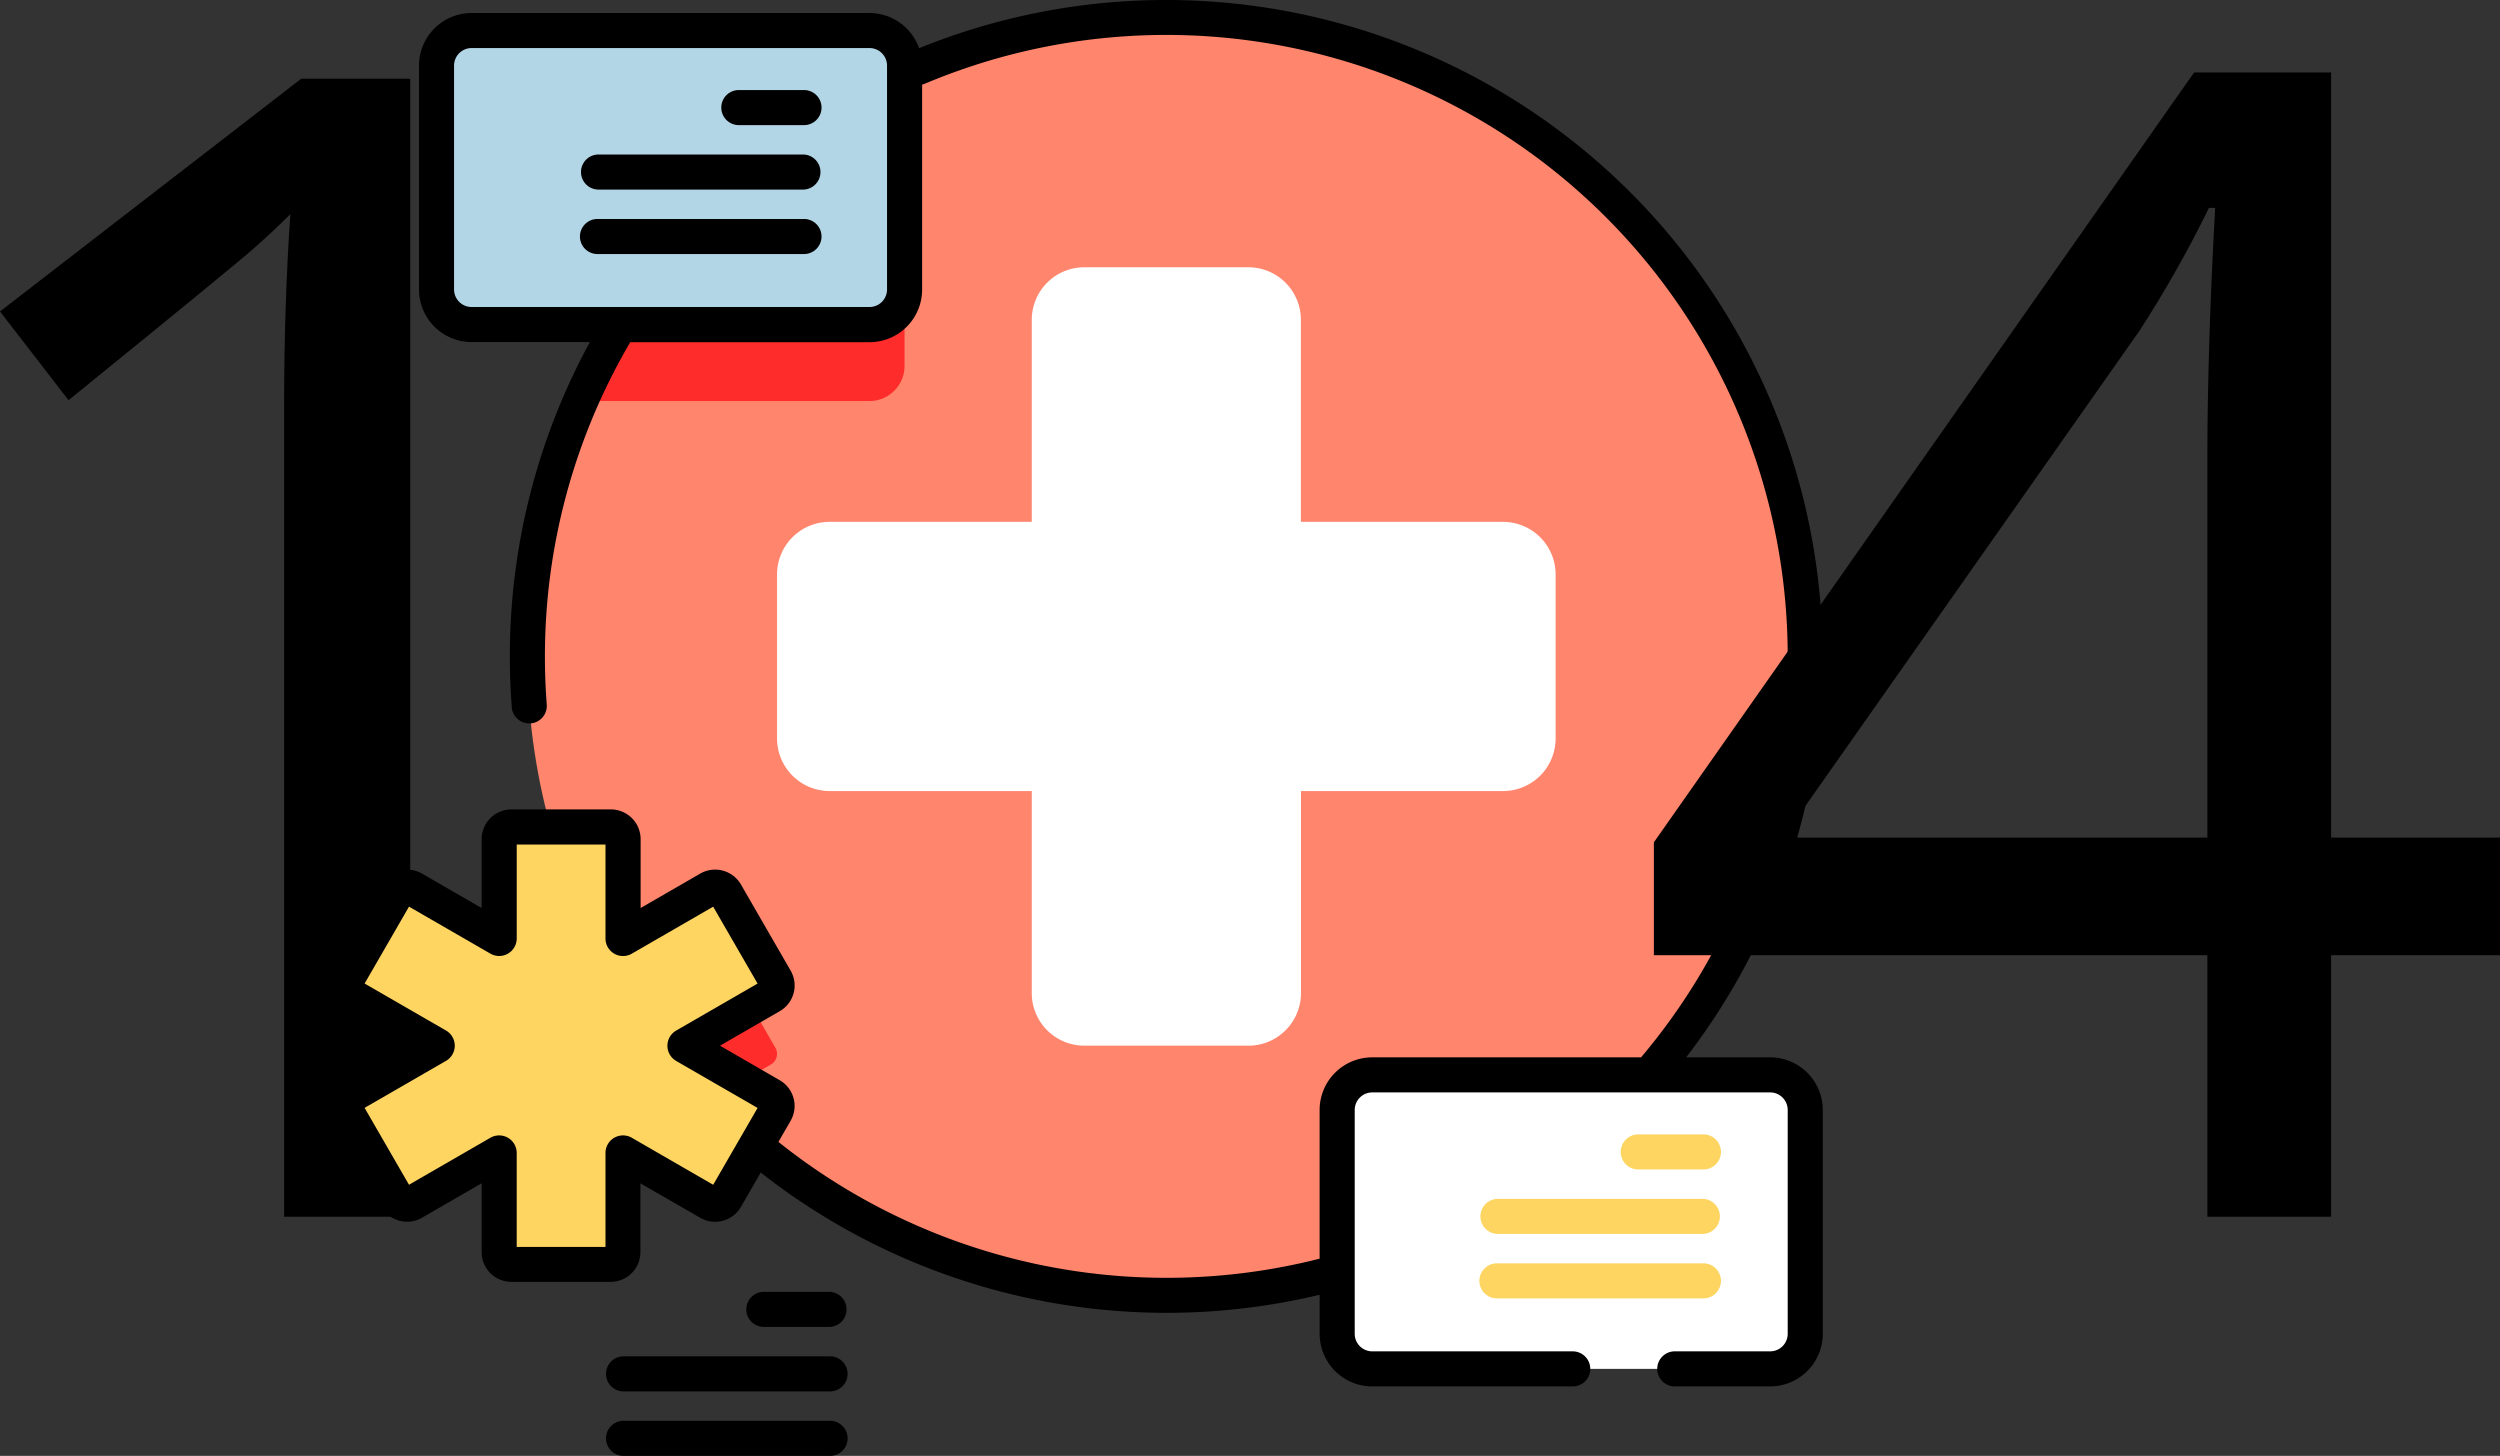
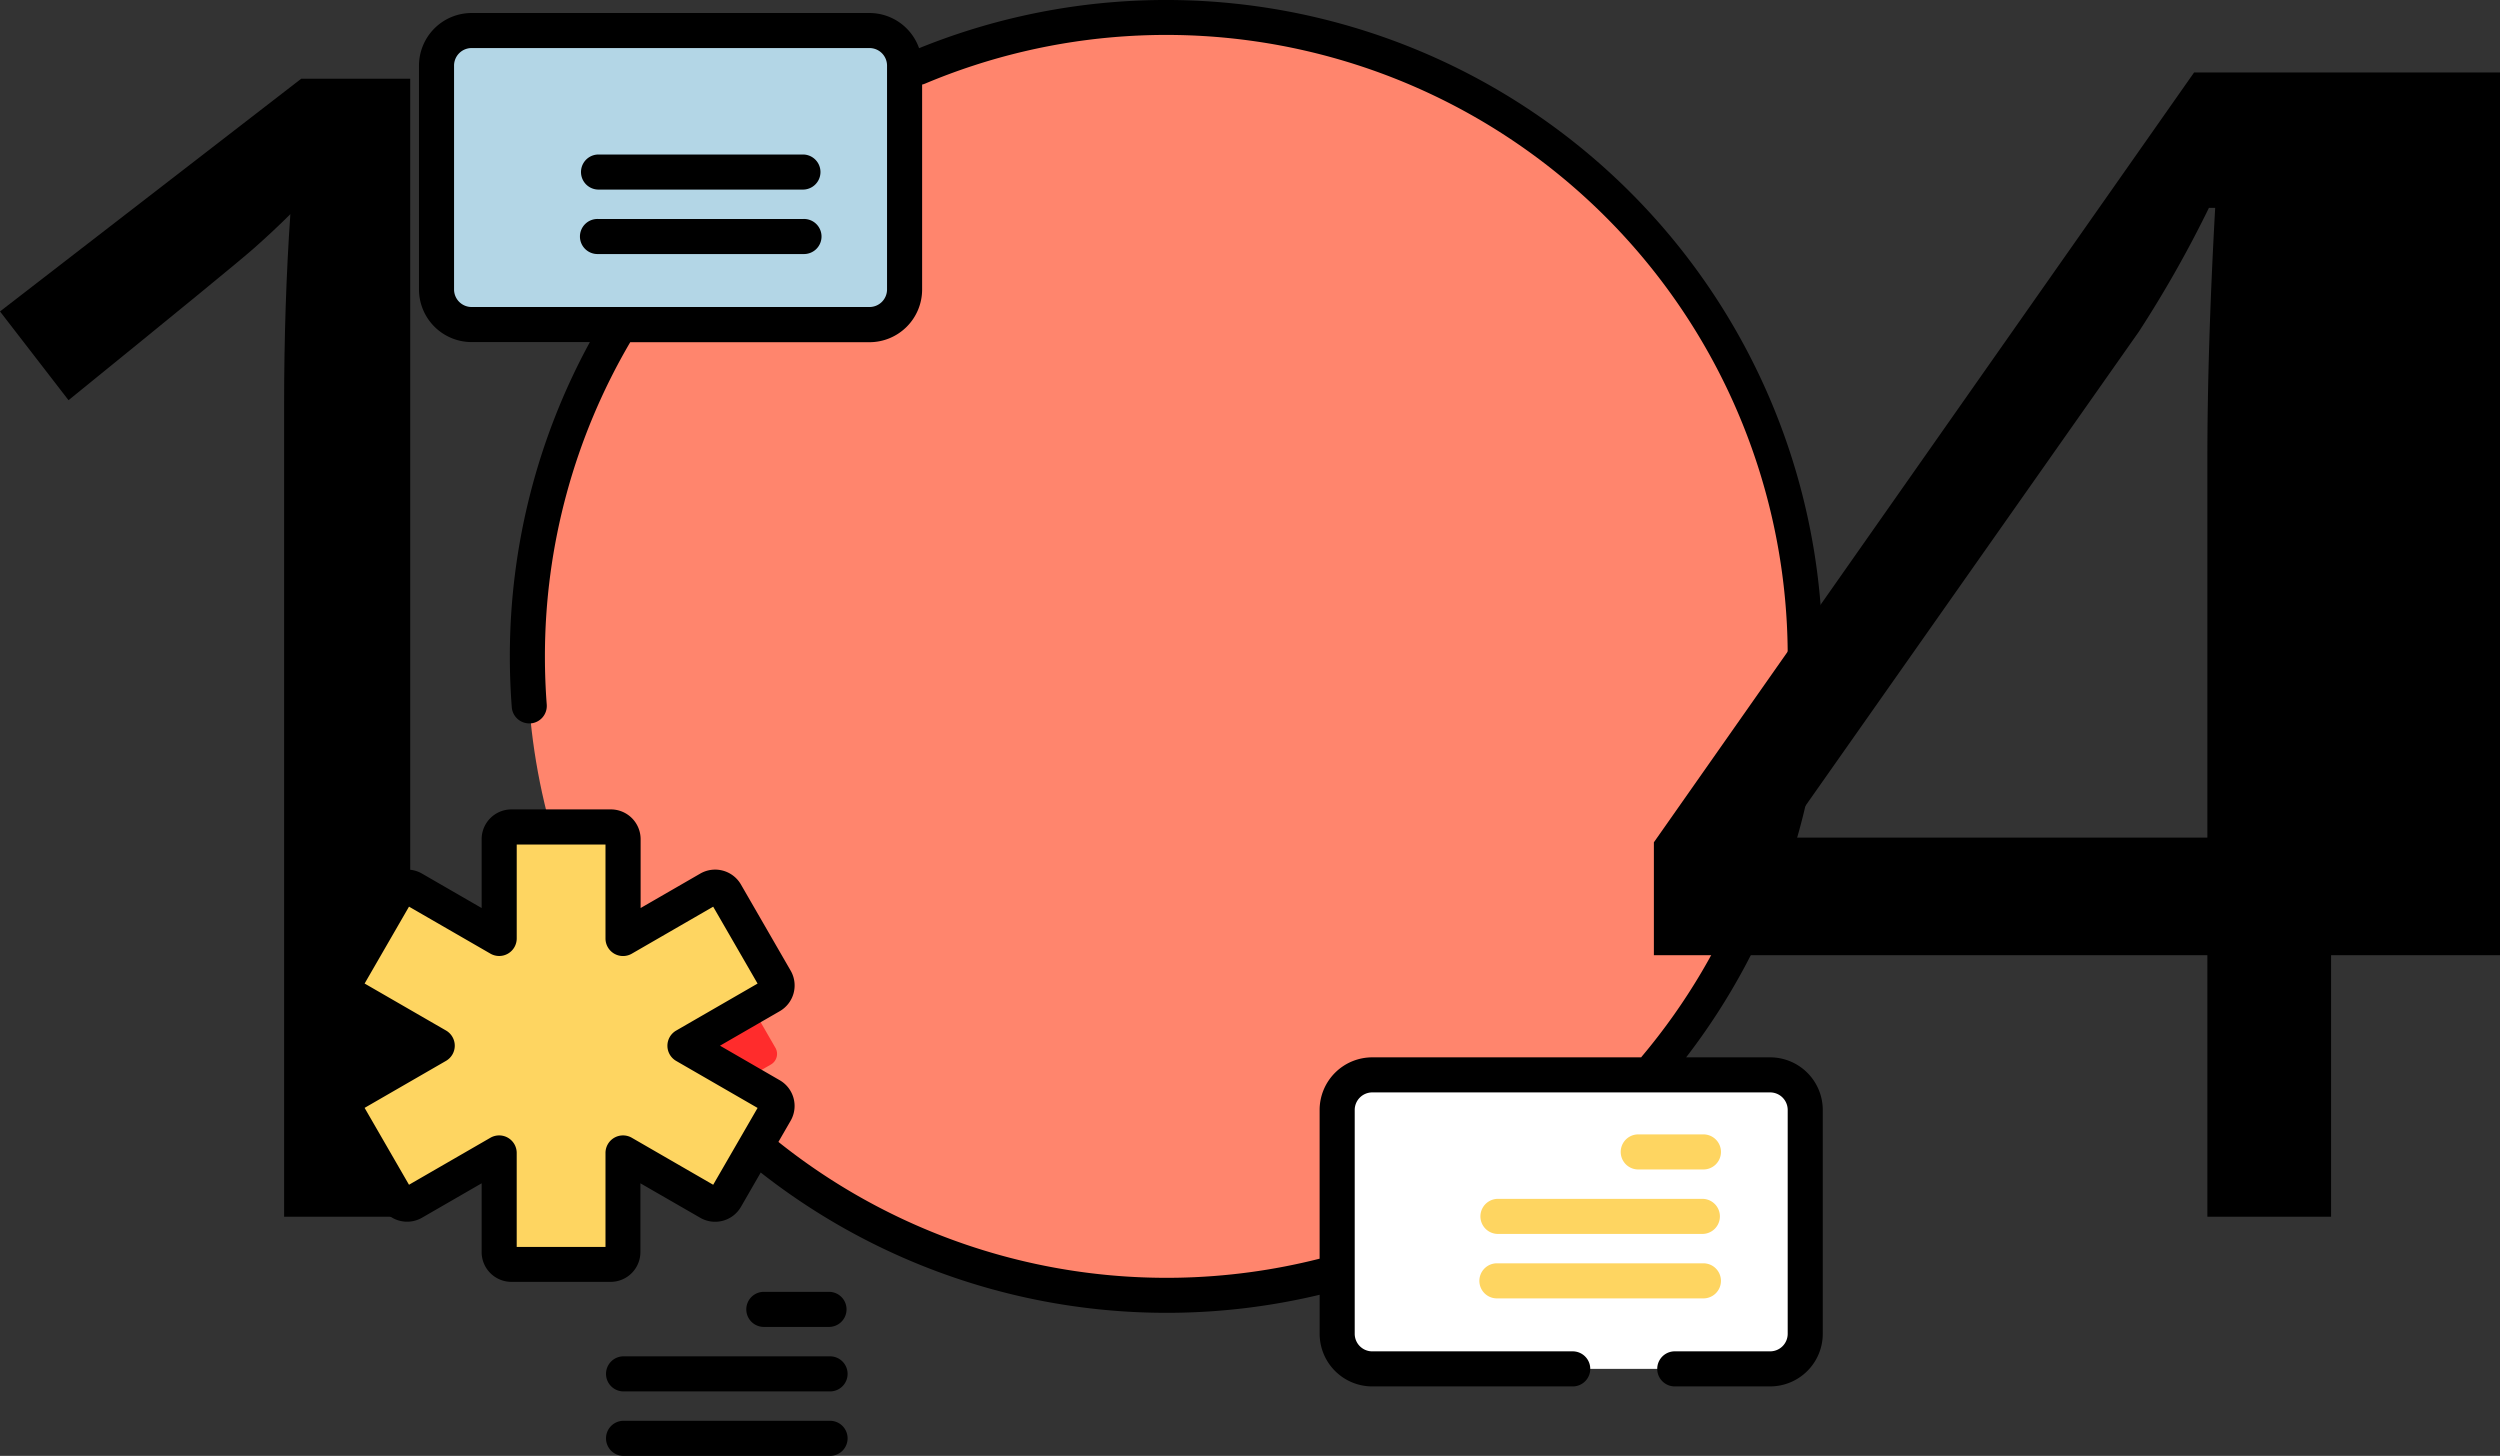
<svg xmlns="http://www.w3.org/2000/svg" width="160.052" height="93.206" viewBox="0 0 160.052 93.206">
  <rect x="0" y="0" width="160.052" height="93.206" fill="#333333" stroke="none" />
  <g id="_3" data-name="3" transform="translate(-1524.902 -1189.036)">
    <path id="Контур_177" data-name="Контур 177" d="M35.442,1.494H27.369V-50.433q0-6.478.4-12.259-1.047,1.047-2.342,2.193t-11.86,9.718L9.18-56.463l19.286-14.9h6.977Z" transform="translate(1515.722 1265.438)" />
    <circle id="Эллипс_4" data-name="Эллипс 4" cx="40.904" cy="40.904" r="40.904" transform="translate(1558.665 1190.158)" fill="#ff856d" />
    <path id="Контур_150" data-name="Контур 150" d="M137.983,327.889l-4.062,2.344a41.075,41.075,0,0,1-4.991-6.273l5.09-2.937a.777.777,0,0,1,1.066.285l3.184,5.512A.783.783,0,0,1,137.983,327.889Z" transform="translate(1436.275 929.297)" fill="#ff2c2c" />
-     <path id="Контур_151" data-name="Контур 151" d="M135.688,81.205V95.537a2.245,2.245,0,0,1-2.245,2.245h-18.5A41.088,41.088,0,0,1,131.55,78.96h1.893A2.245,2.245,0,0,1,135.688,81.205Z" transform="translate(1447.124 1116.929)" fill="#ff2c2c" />
-     <path id="Контур_152" data-name="Контур 152" d="M217.465,140.93H204.531V128a3.368,3.368,0,0,0-3.368-3.368h-10.5A3.368,3.368,0,0,0,187.3,128V140.93H174.362a3.368,3.368,0,0,0-3.368,3.368v10.5a3.368,3.368,0,0,0,3.368,3.368H187.3V171.1a3.368,3.368,0,0,0,3.368,3.368h10.5a3.368,3.368,0,0,0,3.368-3.368V158.166h12.934a3.368,3.368,0,0,0,3.368-3.368V144.3a3.368,3.368,0,0,0-3.368-3.368Z" transform="translate(1403.656 1081.514)" fill="#fff" />
    <path id="Контур_153" data-name="Контур 153" d="M75.383,293.979,72.2,288.468a.782.782,0,0,0-1.069-.286l-5.506,3.179V285a.782.782,0,0,0-.782-.782H58.48A.782.782,0,0,0,57.7,285v6.358l-5.506-3.179a.782.782,0,0,0-1.069.286l-3.182,5.511a.782.782,0,0,0,.286,1.069l5.506,3.179-5.506,3.179a.782.782,0,0,0-.286,1.068l3.182,5.511a.782.782,0,0,0,1.069.286l5.506-3.179v6.358a.782.782,0,0,0,.782.782h6.364a.782.782,0,0,0,.782-.782v-6.358l5.506,3.179a.782.782,0,0,0,1.069-.286l3.182-5.511a.782.782,0,0,0-.286-1.068l-5.506-3.179,5.506-3.179A.782.782,0,0,0,75.383,293.979Z" transform="translate(1499.162 957.755)" fill="#fed561" />
    <g id="Сгруппировать_35" data-name="Сгруппировать 35" transform="translate(1552.848 1190.991)">
      <path id="Контур_154" data-name="Контур 154" d="M101.614,75.964H76.139a2.245,2.245,0,0,1-2.245-2.245V59.387a2.245,2.245,0,0,1,2.245-2.245h25.474a2.245,2.245,0,0,1,2.245,2.245V73.719A2.245,2.245,0,0,1,101.614,75.964Z" transform="translate(-73.894 -57.142)" fill="#b3d6e6" />
      <g id="Сгруппировать_34" data-name="Сгруппировать 34" transform="translate(9.138 3.81)">
        <g id="Сгруппировать_31" data-name="Сгруппировать 31" transform="translate(8.981)">
-           <path id="Контур_155" data-name="Контур 155" d="M159.889,76.358h-4.172a1.123,1.123,0,1,1,0-2.245h4.172a1.123,1.123,0,1,1,0,2.245Z" transform="translate(-154.594 -74.113)" fill="#b3d6e6" />
-         </g>
+           </g>
        <g id="Сгруппировать_32" data-name="Сгруппировать 32" transform="translate(0 4.127)">
          <path id="Контур_156" data-name="Контур 156" d="M128.87,94.74H115.717a1.123,1.123,0,0,1,0-2.245H128.87a1.123,1.123,0,0,1,0,2.245Z" transform="translate(-114.594 -92.495)" fill="#b3d6e6" />
        </g>
        <g id="Сгруппировать_33" data-name="Сгруппировать 33" transform="translate(0 8.254)">
          <path id="Контур_157" data-name="Контур 157" d="M128.87,113.121H115.717a1.123,1.123,0,0,1,0-2.245H128.87a1.123,1.123,0,0,1,0,2.245Z" transform="translate(-114.594 -110.876)" fill="#b3d6e6" />
        </g>
      </g>
    </g>
    <path id="Контур_158" data-name="Контур 158" d="M358.424,373.751H332.949a2.245,2.245,0,0,1-2.245-2.245V357.174a2.245,2.245,0,0,1,2.245-2.245h25.474a2.245,2.245,0,0,1,2.245,2.245v14.331a2.245,2.245,0,0,1-2.245,2.245Z" transform="translate(1279.804 902.922)" fill="#fff" />
    <g id="Сгруппировать_36" data-name="Сгруппировать 36" transform="translate(1545.876 1189.036)">
      <path id="Контур_159" data-name="Контур 159" d="M167.666,416.8h-4.172a1.123,1.123,0,1,0,0,2.245h4.172a1.123,1.123,0,0,0,0-2.245Z" transform="translate(-135.533 -334.095)" />
      <path id="Контур_160" data-name="Контур 160" d="M136.647,435.184H123.494a1.123,1.123,0,1,0,0,2.245h13.153a1.123,1.123,0,1,0,0-2.245Z" transform="translate(-104.514 -348.35)" />
      <path id="Контур_161" data-name="Контур 161" d="M136.647,453.565H123.494a1.123,1.123,0,1,0,0,2.245h13.153a1.123,1.123,0,1,0,0-2.245Z" transform="translate(-104.514 -362.604)" />
      <path id="Контур_162" data-name="Контур 162" d="M135.191,116.126h-5.378A42.036,42.036,0,0,0,80.705,51.52a3.371,3.371,0,0,0-3.174-2.253H52.057a3.372,3.372,0,0,0-3.368,3.368V66.966a3.372,3.372,0,0,0,3.368,3.368H59.63a42.011,42.011,0,0,0-5.125,20.127c0,1.081.042,2.174.124,3.249a1.123,1.123,0,0,0,1.118,1.037c.029,0,.058,0,.087,0a1.122,1.122,0,0,0,1.034-1.2c-.078-1.019-.117-2.054-.117-3.078a39.742,39.742,0,0,1,5.462-20.127H77.531A3.372,3.372,0,0,0,80.9,66.966V53.848a1.125,1.125,0,0,0,.174-.054,39.788,39.788,0,0,1,45.889,62.292c-.011.013-.018.027-.028.04H109.716a3.372,3.372,0,0,0-3.368,3.368v9.522A39.822,39.822,0,0,1,71.7,121.54l.78-1.351a1.9,1.9,0,0,0-.7-2.6L67.96,115.38l3.822-2.207a1.9,1.9,0,0,0,.7-2.6L69.3,105.06a1.907,1.907,0,0,0-2.6-.7l-3.822,2.207v-4.414a1.907,1.907,0,0,0-1.9-1.9H54.6a1.907,1.907,0,0,0-1.9,1.9v4.414l-3.822-2.207a1.906,1.906,0,0,0-2.6.7l-3.182,5.511a1.907,1.907,0,0,0,.7,2.6l3.822,2.207-3.822,2.207a1.907,1.907,0,0,0-.7,2.6l3.182,5.511a1.907,1.907,0,0,0,2.6.7L52.7,124.19V128.6a1.907,1.907,0,0,0,1.9,1.9h6.364a1.907,1.907,0,0,0,1.9-1.9V124.19L66.7,126.4a1.907,1.907,0,0,0,2.6-.7l1.267-2.2a42.077,42.077,0,0,0,35.783,7.826v2.5a3.372,3.372,0,0,0,3.368,3.368h12.8a1.123,1.123,0,1,0,0-2.245h-12.8a1.124,1.124,0,0,1-1.123-1.123V119.494a1.124,1.124,0,0,1,1.123-1.123h25.474a1.124,1.124,0,0,1,1.123,1.123v14.331a1.124,1.124,0,0,1-1.123,1.123h-6.14a1.123,1.123,0,0,0,0,2.245h6.14a3.372,3.372,0,0,0,3.368-3.368V119.494a3.372,3.372,0,0,0-3.368-3.368ZM78.654,66.966a1.124,1.124,0,0,1-1.123,1.123H52.057a1.124,1.124,0,0,1-1.123-1.123V52.634a1.124,1.124,0,0,1,1.123-1.123H77.531a1.124,1.124,0,0,1,1.123,1.123Zm-11.13,57.317-5.211-3.009a1.123,1.123,0,0,0-1.684.972v6.018H54.945v-6.018a1.123,1.123,0,0,0-1.684-.972l-5.212,3.009-2.842-4.922,5.212-3.009a1.123,1.123,0,0,0,0-1.944L45.208,111.4l2.842-4.922,5.212,3.009a1.123,1.123,0,0,0,1.684-.972V102.5h5.683v6.018a1.123,1.123,0,0,0,1.684.972l5.211-3.009,2.842,4.922-5.212,3.009a1.123,1.123,0,0,0,0,1.944l5.212,3.009Z" transform="translate(-42.839 -48.434)" />
    </g>
    <g id="Сгруппировать_40" data-name="Сгруппировать 40" transform="translate(1619.646 1261.661)">
      <g id="Сгруппировать_37" data-name="Сгруппировать 37" transform="translate(8.981)">
        <path id="Контур_163" data-name="Контур 163" d="M416.7,374.144h-4.172a1.123,1.123,0,0,1,0-2.245H416.7a1.123,1.123,0,1,1,0,2.245Z" transform="translate(-411.404 -371.899)" fill="#fed561" />
      </g>
      <g id="Сгруппировать_38" data-name="Сгруппировать 38" transform="translate(0 4.127)">
        <path id="Контур_164" data-name="Контур 164" d="M385.68,392.526H372.527a1.123,1.123,0,0,1,0-2.245H385.68a1.123,1.123,0,0,1,0,2.245Z" transform="translate(-371.404 -390.281)" fill="#fed561" />
      </g>
      <g id="Сгруппировать_39" data-name="Сгруппировать 39" transform="translate(0 8.254)">
        <path id="Контур_165" data-name="Контур 165" d="M385.68,410.907H372.527a1.123,1.123,0,1,1,0-2.245H385.68a1.123,1.123,0,1,1,0,2.245Z" transform="translate(-371.404 -408.662)" fill="#fed561" />
      </g>
    </g>
    <g id="Сгруппировать_41" data-name="Сгруппировать 41" transform="translate(1562.064 1194.801)">
      <g id="Сгруппировать_37-2" data-name="Сгруппировать 37" transform="translate(8.981)">
-         <path id="Контур_163-2" data-name="Контур 163" d="M416.7,374.144h-4.172a1.123,1.123,0,0,1,0-2.245H416.7a1.123,1.123,0,1,1,0,2.245Z" transform="translate(-411.404 -371.899)" />
-       </g>
+         </g>
      <g id="Сгруппировать_38-2" data-name="Сгруппировать 38" transform="translate(0 4.127)">
        <path id="Контур_164-2" data-name="Контур 164" d="M385.68,392.526H372.527a1.123,1.123,0,0,1,0-2.245H385.68a1.123,1.123,0,0,1,0,2.245Z" transform="translate(-371.404 -390.281)" />
      </g>
      <g id="Сгруппировать_39-2" data-name="Сгруппировать 39" transform="translate(0 8.254)">
        <path id="Контур_165-2" data-name="Контур 165" d="M385.68,410.907H372.527a1.123,1.123,0,1,1,0-2.245H385.68a1.123,1.123,0,1,1,0,2.245Z" transform="translate(-371.404 -408.662)" />
      </g>
    </g>
-     <path id="Контур_178" data-name="Контур 178" d="M172.834-15.251H162.02V1.494H154.1V-15.251H118.665v-7.226l34.585-49.286h8.771v48.987h10.814ZM154.1-22.776V-46.995q0-7.126.5-16.1h-.4a74.884,74.884,0,0,1-4.485,7.924L126.937-22.776Z" transform="translate(1512.12 1265.438)" />
+     <path id="Контур_178" data-name="Контур 178" d="M172.834-15.251H162.02V1.494H154.1V-15.251H118.665v-7.226l34.585-49.286h8.771h10.814ZM154.1-22.776V-46.995q0-7.126.5-16.1h-.4a74.884,74.884,0,0,1-4.485,7.924L126.937-22.776Z" transform="translate(1512.12 1265.438)" />
  </g>
</svg>